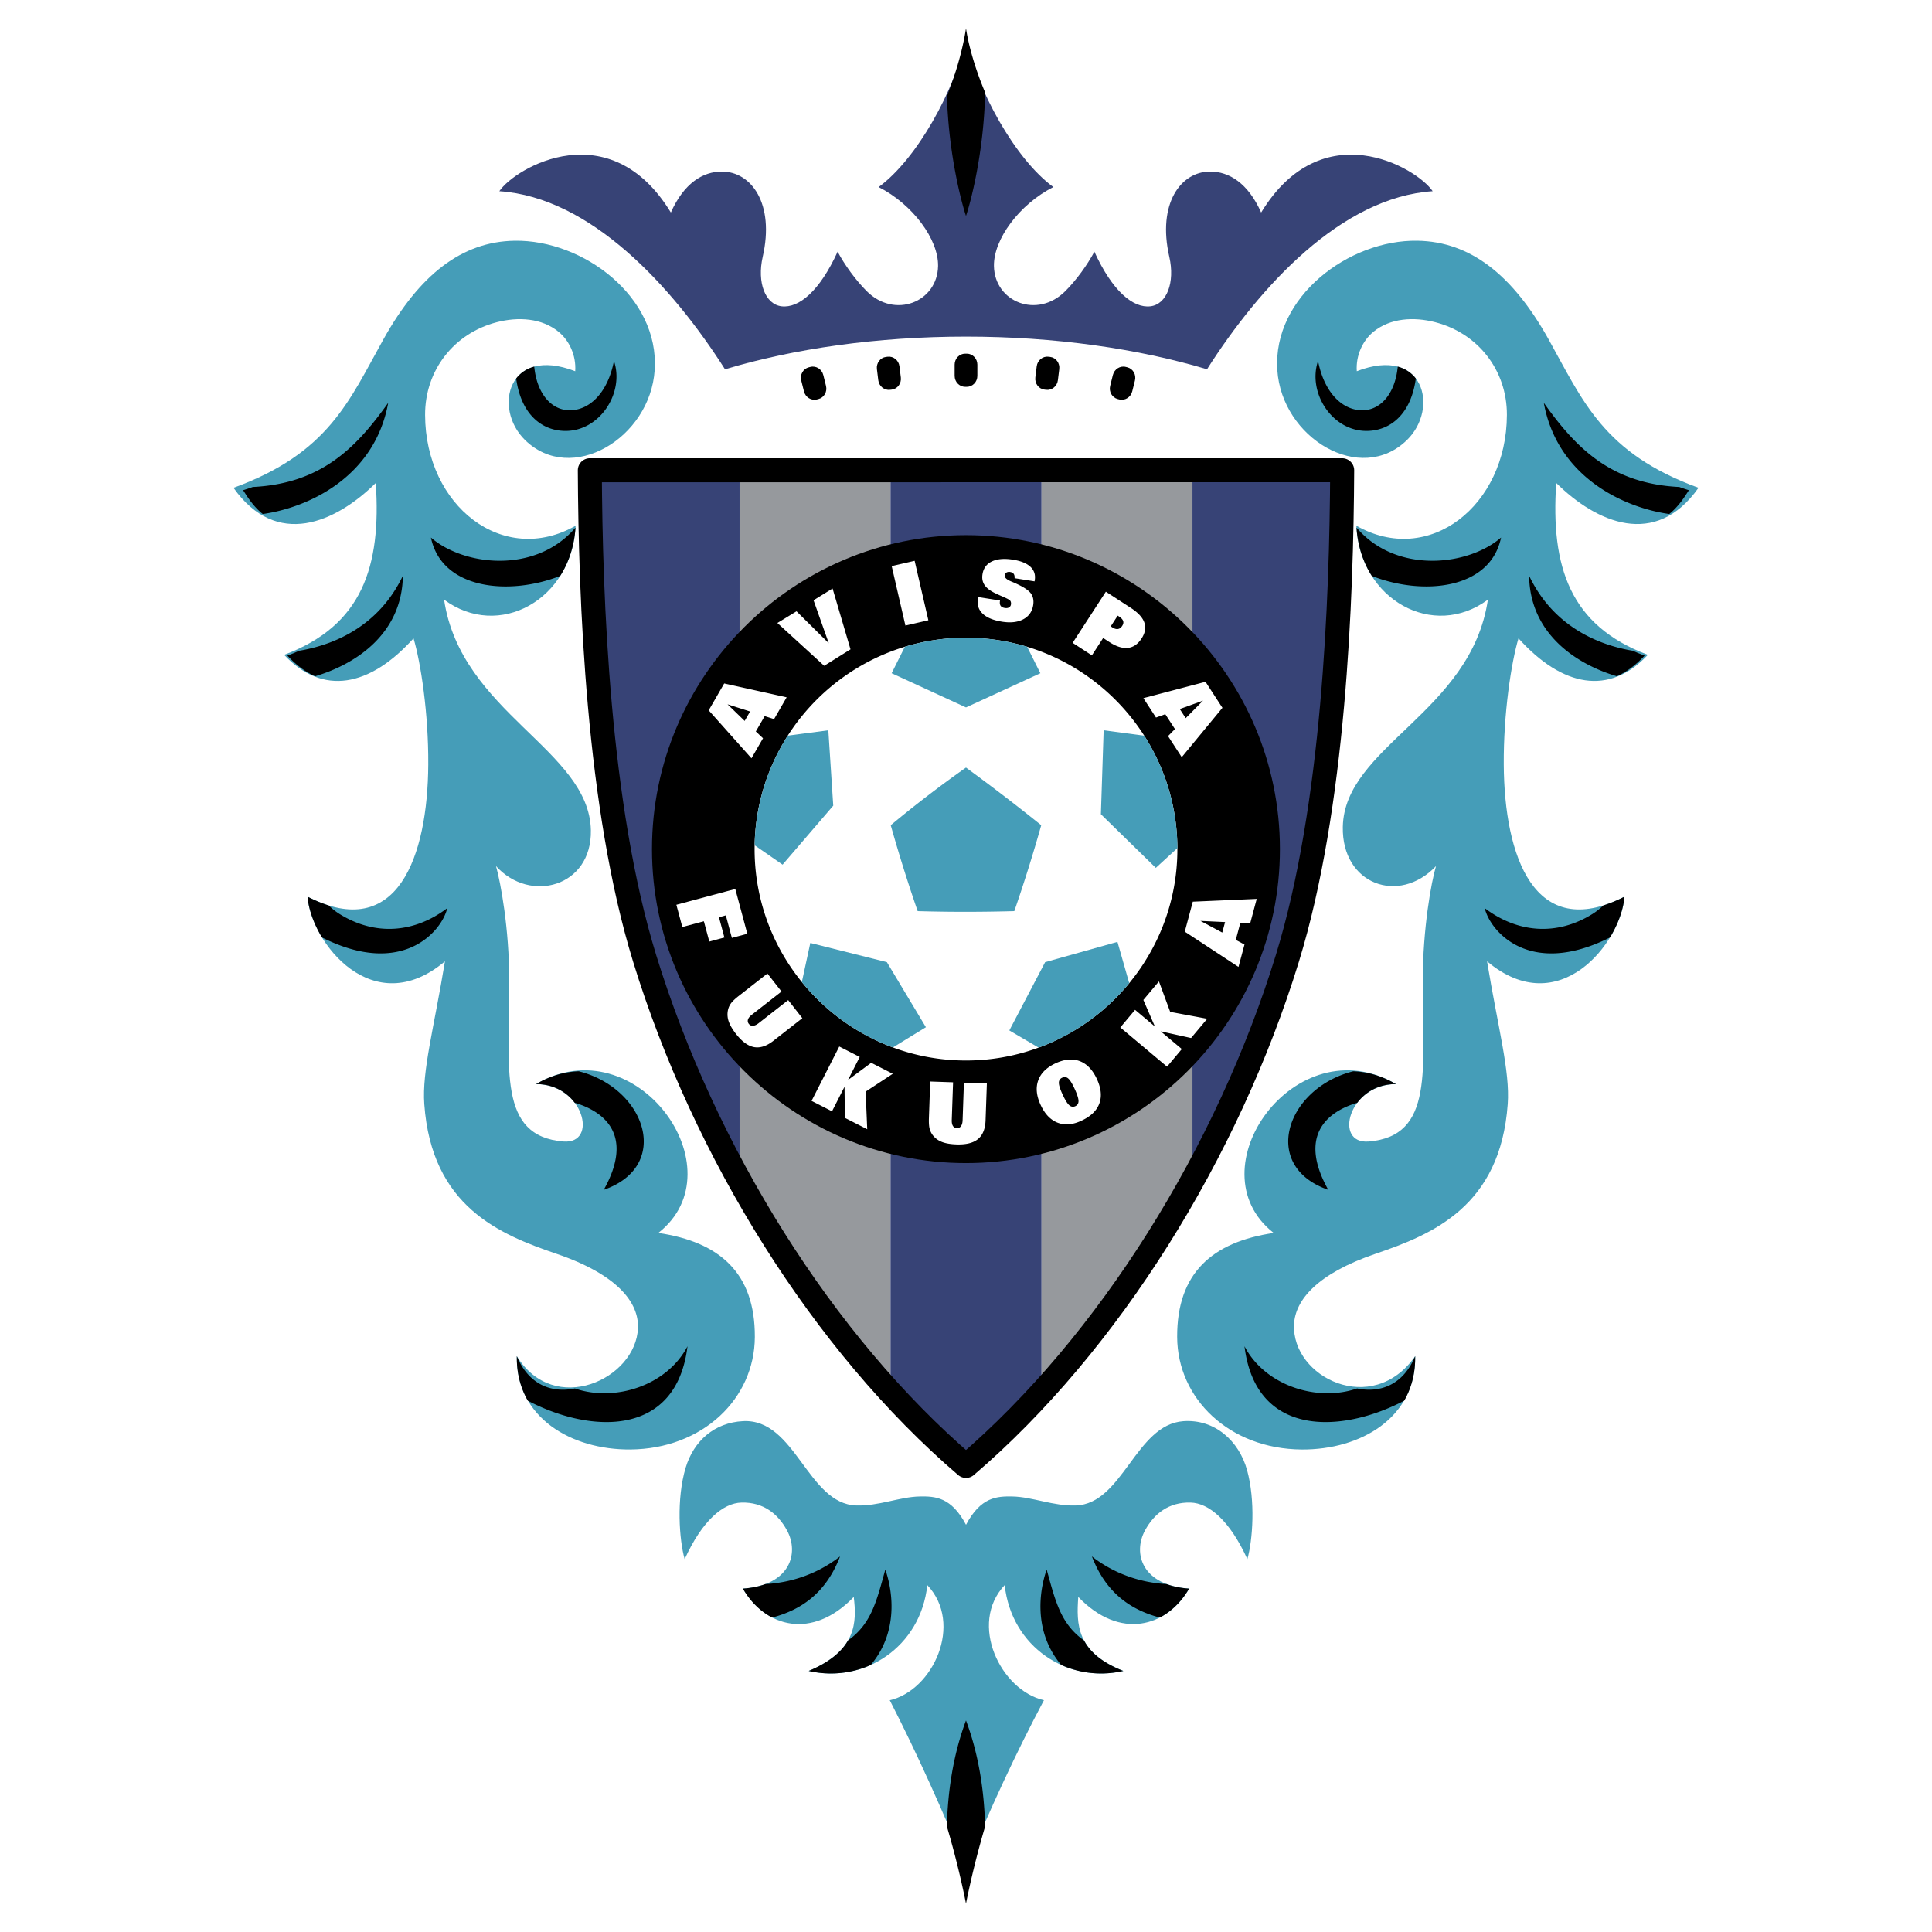
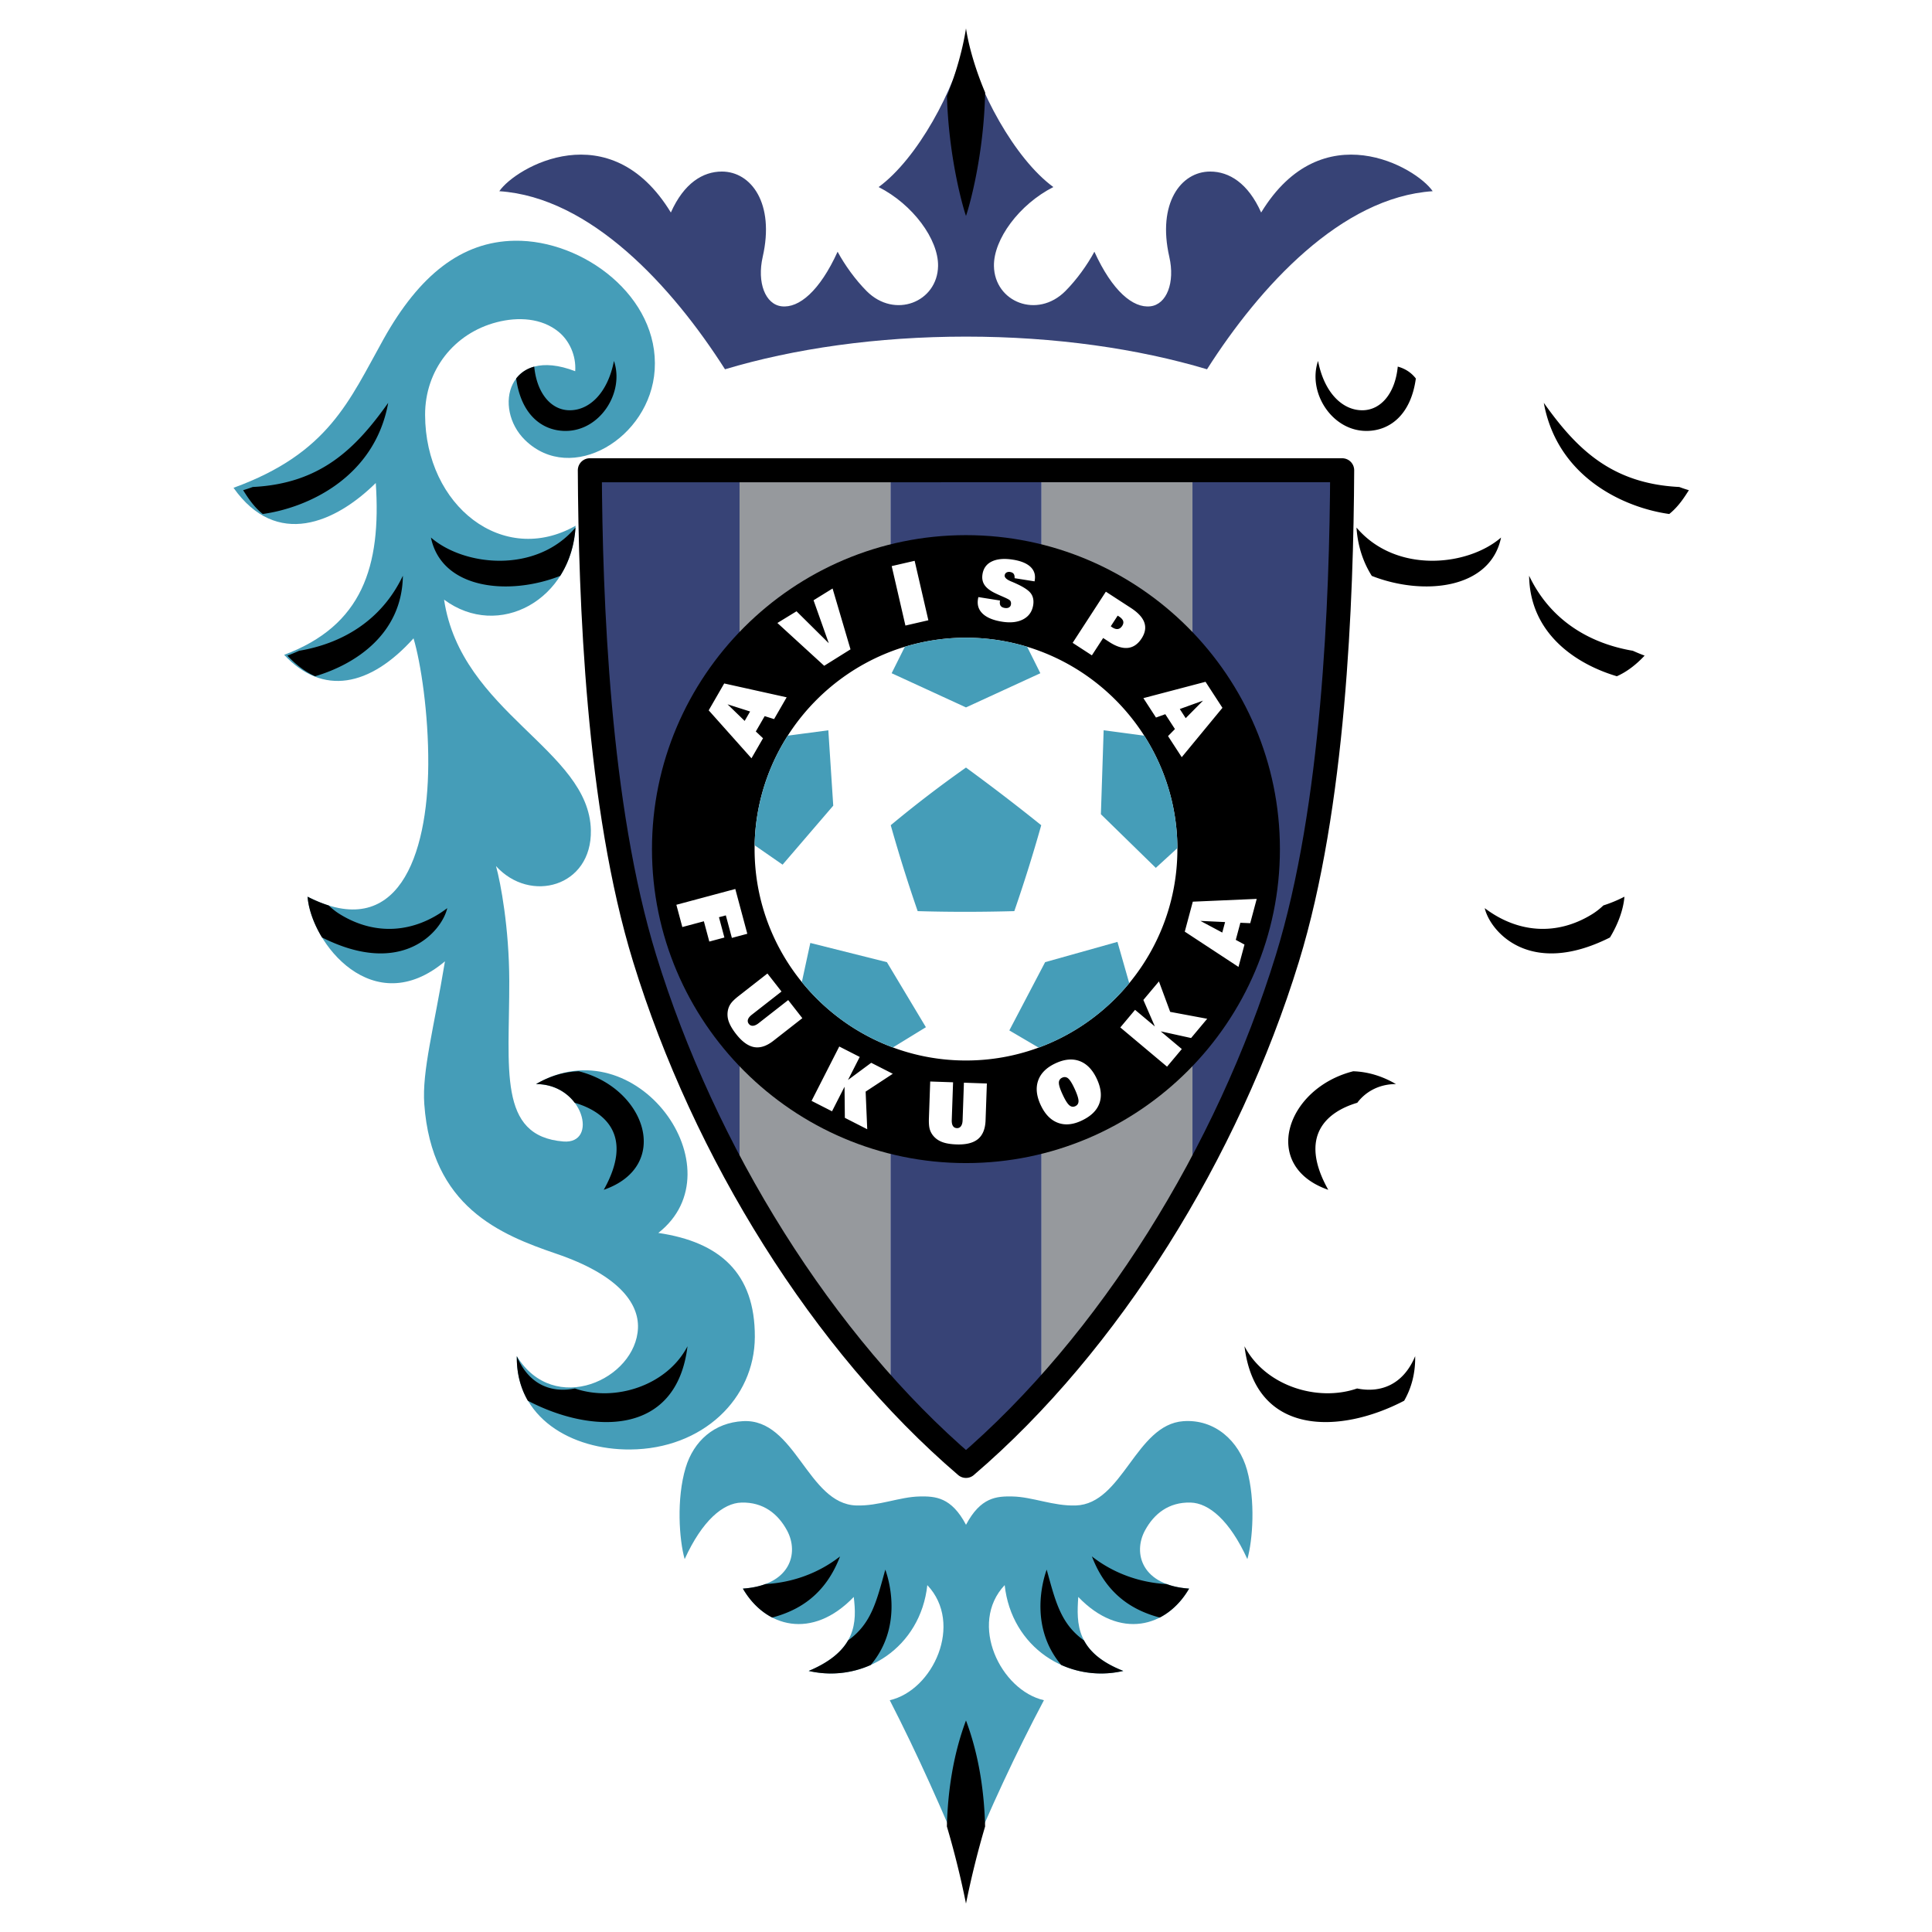
<svg xmlns="http://www.w3.org/2000/svg" width="2500" height="2500" viewBox="0 0 192.756 192.756">
  <path fill-rule="evenodd" clip-rule="evenodd" fill="#fff" d="M0 0h192.756v192.756H0V0z" />
  <path d="M118.971 46.917v70.867c-4.281 7.74-9.391 14.965-15.062 21.16V46.917h15.062zm-30.123 0H73.786v70.867c4.28 7.738 9.39 14.965 15.062 21.16V46.917z" fill-rule="evenodd" clip-rule="evenodd" fill="#96999d" />
  <path d="M118.971 117.783V46.917h14.939c-.066 12.892-.801 33.526-5.469 48.7-2.324 7.553-5.548 15.074-9.47 22.166zm-22.594 28.473a86.741 86.741 0 0 0 7.531-7.312V46.917h-15.06v92.027a87.007 87.007 0 0 0 7.529 7.312zM73.786 46.917h-14.94c.065 12.892.8 33.526 5.469 48.7 2.323 7.553 5.549 15.075 9.471 22.167V46.917z" fill-rule="evenodd" clip-rule="evenodd" fill="#374376" />
  <path d="M96.373 53.391c17.252 0 31.325 14.072 31.325 31.325 0 17.252-14.072 31.325-31.325 31.325s-31.325-14.072-31.325-31.325c-.001-17.253 14.071-31.325 31.325-31.325z" fill-rule="evenodd" clip-rule="evenodd" />
  <path d="M96.377 63.625c11.617 0 21.091 9.474 21.091 21.091 0 11.616-9.475 21.09-21.091 21.09-11.616 0-21.091-9.475-21.091-21.09.001-11.617 9.475-21.091 21.091-21.091zM74.838 70.987l-2.251-.717 1.708 1.656.543-.939zm.136 4.668l-4.267-4.785 1.547-2.681 6.231 1.382-1.254 2.173-.939-.295-.884 1.53.719.677-1.153 1.999zm9.881-10.87l-2.625 1.641-4.669-4.271 1.908-1.167 3.218 3.187-1.519-4.286 1.898-1.174 1.789 6.07zm6.399-8.833l1.369 5.932-2.289.528-1.369-5.932 2.289-.528zm6.361 3.62l2.158.342-.008.048c-.031.205-.01.364.068.478.08.113.217.186.412.217.172.027.311.009.42-.053a.392.392 0 0 0 .197-.297.544.544 0 0 0-.016-.264.37.37 0 0 0-.137-.186c-.107-.076-.332-.187-.676-.337a16.086 16.086 0 0 1-.816-.372c-.479-.24-.814-.509-1.004-.807-.191-.297-.254-.646-.189-1.05.094-.597.406-1.024.939-1.277.533-.254 1.232-.313 2.1-.176.789.125 1.371.363 1.744.713.371.352.516.792.432 1.325l-.02.126-1.994-.316c.014-.185-.018-.328-.088-.428-.072-.101-.191-.164-.357-.19a.523.523 0 0 0-.365.055.37.37 0 0 0-.176.269c-.035.22.182.427.65.621.17.07.307.127.406.175.779.346 1.291.676 1.535.991.242.317.326.714.252 1.191-.104.644-.432 1.116-.988 1.413-.555.298-1.26.379-2.115.244-.867-.137-1.51-.4-1.924-.787-.416-.389-.578-.874-.484-1.455.008-.057.016-.1.021-.132.008-.029.015-.057.023-.081zm13.897 1.85l-.689 1.062c.018.015.035.03.059.046.021.016.055.037.092.062.209.136.395.189.561.164.166-.025.309-.129.428-.315.113-.175.143-.339.09-.494-.055-.152-.195-.304-.424-.451l-.117-.074zm-4.494 2.715l3.314-5.105 2.482 1.612c.727.472 1.18.96 1.355 1.467.178.505.086 1.036-.277 1.595-.367.563-.82.874-1.361.934-.543.059-1.158-.134-1.842-.579l-.627-.407-1.125 1.731-1.919-1.248zm11.279 7.514l1.729-1.748-2.318.838.589.91zm-4.221-1.998l6.199-1.629 1.688 2.596-4.061 4.925-1.367-2.104.689-.703-.963-1.481-.928.333-1.257-1.937zM70.768 93.94l-.543-2.024-2.149.575-.595-2.221 5.88-1.576 1.198 4.469-1.54.412-.602-2.248-.686.184.542 2.025-1.505.404zm5.798 3.187l1.406 1.797-2.967 2.318c-.203.158-.33.316-.379.471a.458.458 0 0 0 .089.443.459.459 0 0 0 .411.186c.169-.014.352-.096.546-.246l2.966-2.318 1.411 1.805-2.891 2.26c-.676.527-1.317.736-1.921.627-.605-.111-1.206-.547-1.803-1.311-.343-.441-.581-.842-.712-1.201a2.11 2.11 0 0 1-.116-1.059c.043-.277.137-.523.284-.74.145-.219.408-.477.787-.773l2.889-2.259zm4.404 12.707l2.764-5.424 2.041 1.041-1.171 2.299 2.318-1.715 2.152 1.096-2.709 1.779.159 3.754-2.232-1.137-.033-3.102-1.248 2.449-2.041-1.04zm11.837-1.932l2.281.078-.131 3.764c-.009.256.03.455.117.592.088.139.22.211.396.217a.451.451 0 0 0 .406-.195c.1-.137.154-.33.163-.576l.131-3.762 2.29.08-.129 3.666c-.029.857-.281 1.482-.754 1.875-.475.393-1.195.572-2.164.537-.558-.02-1.018-.094-1.378-.225s-.655-.328-.886-.592a1.826 1.826 0 0 1-.385-.693c-.074-.252-.103-.619-.086-1.1l.129-3.666zm15.091 3.91c-.873.408-1.664.475-2.373.201-.707-.271-1.271-.857-1.693-1.758-.426-.914-.51-1.73-.252-2.455.256-.723.832-1.295 1.73-1.713.893-.416 1.697-.49 2.412-.221.713.27 1.283.861 1.707 1.77.43.924.516 1.742.254 2.455-.259.716-.855 1.288-1.785 1.721zm-1.927-4.289a.528.528 0 0 0-.326.525c.002.244.133.645.393 1.197.242.52.457.861.643 1.023.188.164.389.195.607.094.221-.104.326-.285.316-.543-.012-.262-.146-.672-.41-1.236-.238-.51-.445-.838-.623-.988a.528.528 0 0 0-.6-.072zm10.465-1.103l-4.662-3.912 1.471-1.756 1.977 1.658-1.148-2.645 1.553-1.85 1.123 3.039 3.693.689-1.609 1.92-3.029-.666 2.105 1.766-1.474 1.757zm5.791-14.425l-2.457-.115 2.176 1.163.281-1.048zm1.337 4.474l-5.359-3.518.801-2.99 6.377-.278-.648 2.424-.984-.042-.457 1.707.869.467-.599 2.23z" fill-rule="evenodd" clip-rule="evenodd" fill="#fff" />
  <path d="M96.377 146.256c14.292-12.227 26.125-31.334 32.064-50.639 4.668-15.174 5.402-35.809 5.469-48.7m0 0H58.846m0 0c.065 12.892.8 33.526 5.469 48.7 5.939 19.305 17.771 38.413 32.062 50.639" fill="none" stroke="#000" stroke-width="2.395" stroke-linecap="round" stroke-linejoin="round" stroke-miterlimit="2.613" />
  <path d="M96.377 63.625c2.121 0 4.167.316 6.101.903l1.318 2.64-7.419 3.411-7.418-3.411 1.318-2.64a20.961 20.961 0 0 1 6.1-.903zm17.785 9.773a20.97 20.97 0 0 1 3.307 11.218l-2.154 1.972-5.479-5.353.275-8.375 4.051.538zm-1.498 24.694a21.203 21.203 0 0 1-9.039 6.43l-2.924-1.717 3.572-6.811 7.215-2.023 1.176 4.121zm-23.578 6.412A21.211 21.211 0 0 1 80 97.979l.845-3.901 7.641 1.917 3.892 6.49-3.292 2.019zM75.292 84.335a20.95 20.95 0 0 1 3.303-10.938l4.048-.538.49 7.523-5.054 5.885-2.787-1.932zm21.085-7.755a204.396 204.396 0 0 1 7.507 5.752 153.484 153.484 0 0 1-2.686 8.572c-3.346.091-6.56.091-9.642 0a154.075 154.075 0 0 1-2.687-8.572 117.103 117.103 0 0 1 7.508-5.752z" fill-rule="evenodd" clip-rule="evenodd" fill="#459db8" />
  <path d="M72.333 36.843a68.122 68.122 0 0 1 3.536 6.246c5.585-1.735 12.734-2.779 20.508-2.779 7.978 0 14.917.992 20.564 2.809a67.648 67.648 0 0 1 3.523-6.255c-6.949-2.134-15.008-3.279-24.087-3.279-8.897-.001-17.177 1.203-24.044 3.258z" fill-rule="evenodd" clip-rule="evenodd" fill="#fff" />
-   <path d="M112.48 36.647l-.164-.041c-.561-.14-1.137.224-1.283.807l-.271 1.087c-.145.583.195 1.174.754 1.314l.164.041c.561.14 1.137-.224 1.283-.807l.271-1.087c.145-.584-.195-1.174-.754-1.314zm-7.705-1.037l-.168-.021c-.572-.07-1.1.36-1.174.957l-.137 1.112c-.072.597.336 1.143.908 1.213l.168.021c.572.07 1.102-.36 1.174-.957l.137-1.112c.075-.597-.333-1.142-.908-1.213zm-24.082 1.037l.164-.041c.56-.14 1.137.224 1.282.807l.271 1.087c.145.583-.193 1.174-.753 1.314l-.165.041c-.56.14-1.136-.224-1.281-.807l-.271-1.087c-.146-.584.193-1.174.753-1.314zm7.704-1.037l.168-.02c.572-.07 1.101.36 1.174.957l.137 1.112c.074.597-.335 1.143-.907 1.213l-.169.02c-.572.07-1.101-.36-1.174-.957l-.137-1.112c-.073-.597.336-1.143.908-1.213zm7.896-.325h.169c.577 0 1.049.492 1.049 1.093V37.5c0 .601-.473 1.092-1.049 1.092h-.169c-.577 0-1.049-.492-1.049-1.092v-1.122c.001-.601.472-1.093 1.049-1.093z" fill-rule="evenodd" clip-rule="evenodd" />
  <path d="M96.377 33.584c-8.897 0-17.178 1.203-24.044 3.259-5.277-8.282-13.406-17.163-22.517-17.767 1.625-2.387 11.04-7.843 17.115 2.126 1.31-2.938 3.202-4.085 5.086-4.086 2.938-.001 5.291 3.19 4.079 8.506-.585 2.566.253 4.752 1.89 4.939 1.724.198 3.795-1.52 5.582-5.447.719 1.332 1.768 2.793 2.892 3.923 2.802 2.818 7.068 1.1 7.131-2.495.046-2.656-2.516-6.146-5.929-7.88 3.863-2.824 7.604-9.727 8.716-14.788 1.113 5.06 4.855 11.964 8.716 14.787-3.412 1.734-5.975 5.224-5.928 7.88.062 3.595 4.328 5.313 7.131 2.495 1.123-1.129 2.172-2.591 2.891-3.922 1.789 3.927 3.859 5.645 5.582 5.447 1.637-.188 2.477-2.373 1.891-4.94-1.211-5.315 1.143-8.507 4.08-8.505 1.883.001 3.775 1.148 5.084 4.086 6.076-9.969 15.49-4.513 17.115-2.126-9.111.604-17.24 9.484-22.516 17.767-6.867-2.055-15.149-3.259-24.047-3.259z" fill-rule="evenodd" clip-rule="evenodd" fill="#374376" />
-   <path d="M96.377 186.303c-2.338-5.656-4.818-11.242-7.606-16.672 4.318-.982 7.386-7.627 3.748-11.484-.672 6.191-6.278 9.84-11.834 8.562 4.818-2.018 4.791-4.91 4.494-7.381-4.153 4.328-8.828 3.027-11.06-.832 4.717-.322 5.637-3.521 4.403-5.803-.903-1.67-2.377-2.838-4.546-2.781-1.822.047-3.902 1.77-5.667 5.641-.547-1.926-.835-6.016.099-9.121.805-2.676 2.868-4.496 5.726-4.645 5.231-.275 6.43 8.26 11.296 8.414 2.25.072 4.321-.861 6.328-.898 1.561-.029 3.158.059 4.621 2.826 1.464-2.768 3.06-2.855 4.623-2.826 2.006.037 4.078.971 6.328.898 4.686-.148 5.971-8.068 10.73-8.41 3.145-.225 5.549 1.975 6.354 4.859.857 3.076.57 7.021.035 8.902-1.764-3.871-3.844-5.594-5.666-5.641-2.17-.057-3.643 1.111-4.547 2.781-1.234 2.281-.314 5.48 4.402 5.803-2.232 3.859-6.906 5.16-11.059.832-.188 2.689-.215 5.529 4.492 7.381-5.555 1.277-11.162-2.371-11.834-8.562-3.634 3.857-.404 10.502 3.916 11.484-2.823 5.325-5.401 10.897-7.776 16.673zm-44.813-50.996c3.72 6.059 11.9 2.305 12.087-2.82.091-2.502-2.001-5.307-8.132-7.396-5.649-1.926-12.457-4.697-13.188-14.941-.235-3.291.958-7.537 2.062-14.237-7.165 6.026-13.345-1.827-13.707-6.449 9.003 4.602 11.983-4.058 12.042-13.172.032-5.113-.75-10.202-1.47-12.604-4.376 4.862-9.07 5.745-12.907 1.645 7.787-2.91 9.698-8.798 9.141-17.146-4.006 3.96-9.896 6.57-14.194.482 9.491-3.452 11.528-8.667 14.959-14.818 3.583-6.422 7.8-9.751 13.094-9.833 6.84-.106 14.439 5.604 13.968 12.889-.442 6.826-8.317 11.512-12.937 6.996-3.237-3.165-1.696-9.455 5.007-6.866.109-1.594-.608-3.075-1.662-3.935-1.686-1.374-4.02-1.509-6.165-.954-4.269 1.104-7.162 4.792-7.15 9.247.025 9.084 7.788 15.167 15.017 11.057-.353 7.403-7.68 11.413-13.123 7.375C45.991 71.112 58.79 74.8 58.951 82.833c.113 5.655-6.062 7.336-9.464 3.578.469 1.678 1.31 6.189 1.323 11.449.023 8.768-1.179 15.494 5.397 16.027 3.521.285 2.021-5.729-2.723-5.729 10.007-5.861 20.286 8.518 12.196 14.852 6.104.898 9.657 3.979 9.63 10.381-.026 6.176-5.225 11.172-12.427 11.225-5.881.042-11.427-3.178-11.319-9.309zm89.629 0c-4.264 6.105-12.34 2.119-12.086-3.18.115-2.406 2.291-5.047 8.131-7.037 5.648-1.926 12.455-4.697 13.188-14.941.234-3.291-.957-7.537-2.062-14.237 7.164 6.026 13.346-1.827 13.707-6.449-9.002 4.602-11.984-4.058-12.041-13.172-.033-5.113.748-10.202 1.469-12.604 4.377 4.862 9.07 5.745 12.906 1.645-7.787-2.91-9.697-8.798-9.141-17.146 4.006 3.96 9.896 6.57 14.195.482-9.492-3.452-11.527-8.667-14.959-14.818-3.584-6.422-7.801-9.751-13.096-9.833-6.84-.106-14.438 5.604-13.967 12.889.441 6.826 8.316 11.512 12.938 6.996 3.236-3.165 1.695-9.455-5.008-6.866-.109-1.594.607-3.075 1.662-3.935 1.686-1.374 4.02-1.509 6.164-.954 4.27 1.104 7.162 4.792 7.15 9.247-.025 9.084-7.787 15.167-15.018 11.057.354 7.403 7.68 11.413 13.123 7.375-1.684 11.288-14.314 14.639-14.475 22.672-.115 5.735 5.594 7.814 9.297 3.915-.471 1.587-1.311 6.189-1.324 11.449-.023 8.768 1.178 15.494-5.396 16.027-3.521.285-2.023-5.729 2.723-5.729-10.008-5.861-20.287 8.518-12.197 14.852-6.105.898-9.658 3.979-9.631 10.381.027 6.176 5.225 11.172 12.428 11.225 5.881.04 11.428-3.18 11.32-9.311z" fill-rule="evenodd" clip-rule="evenodd" fill="#459db8" />
+   <path d="M96.377 186.303c-2.338-5.656-4.818-11.242-7.606-16.672 4.318-.982 7.386-7.627 3.748-11.484-.672 6.191-6.278 9.84-11.834 8.562 4.818-2.018 4.791-4.91 4.494-7.381-4.153 4.328-8.828 3.027-11.06-.832 4.717-.322 5.637-3.521 4.403-5.803-.903-1.67-2.377-2.838-4.546-2.781-1.822.047-3.902 1.77-5.667 5.641-.547-1.926-.835-6.016.099-9.121.805-2.676 2.868-4.496 5.726-4.645 5.231-.275 6.43 8.26 11.296 8.414 2.25.072 4.321-.861 6.328-.898 1.561-.029 3.158.059 4.621 2.826 1.464-2.768 3.06-2.855 4.623-2.826 2.006.037 4.078.971 6.328.898 4.686-.148 5.971-8.068 10.73-8.41 3.145-.225 5.549 1.975 6.354 4.859.857 3.076.57 7.021.035 8.902-1.764-3.871-3.844-5.594-5.666-5.641-2.17-.057-3.643 1.111-4.547 2.781-1.234 2.281-.314 5.48 4.402 5.803-2.232 3.859-6.906 5.16-11.059.832-.188 2.689-.215 5.529 4.492 7.381-5.555 1.277-11.162-2.371-11.834-8.562-3.634 3.857-.404 10.502 3.916 11.484-2.823 5.325-5.401 10.897-7.776 16.673zm-44.813-50.996c3.72 6.059 11.9 2.305 12.087-2.82.091-2.502-2.001-5.307-8.132-7.396-5.649-1.926-12.457-4.697-13.188-14.941-.235-3.291.958-7.537 2.062-14.237-7.165 6.026-13.345-1.827-13.707-6.449 9.003 4.602 11.983-4.058 12.042-13.172.032-5.113-.75-10.202-1.47-12.604-4.376 4.862-9.07 5.745-12.907 1.645 7.787-2.91 9.698-8.798 9.141-17.146-4.006 3.96-9.896 6.57-14.194.482 9.491-3.452 11.528-8.667 14.959-14.818 3.583-6.422 7.8-9.751 13.094-9.833 6.84-.106 14.439 5.604 13.968 12.889-.442 6.826-8.317 11.512-12.937 6.996-3.237-3.165-1.696-9.455 5.007-6.866.109-1.594-.608-3.075-1.662-3.935-1.686-1.374-4.02-1.509-6.165-.954-4.269 1.104-7.162 4.792-7.15 9.247.025 9.084 7.788 15.167 15.017 11.057-.353 7.403-7.68 11.413-13.123 7.375C45.991 71.112 58.79 74.8 58.951 82.833c.113 5.655-6.062 7.336-9.464 3.578.469 1.678 1.31 6.189 1.323 11.449.023 8.768-1.179 15.494 5.397 16.027 3.521.285 2.021-5.729-2.723-5.729 10.007-5.861 20.286 8.518 12.196 14.852 6.104.898 9.657 3.979 9.63 10.381-.026 6.176-5.225 11.172-12.427 11.225-5.881.042-11.427-3.178-11.319-9.309zm89.629 0z" fill-rule="evenodd" clip-rule="evenodd" fill="#459db8" />
  <path d="M96.377 2.834c-.31 2.006-.969 4.405-1.9 6.751.175 5.987 1.514 10.841 1.9 11.96.395-1.141 1.779-6.167 1.91-12.317-.939-2.23-1.615-4.489-1.91-6.394zM96.377 189.922a89.044 89.044 0 0 0-1.906-7.695c.085-3.428.604-7.098 1.906-10.576 1.304 3.479 1.822 7.148 1.908 10.576a89.775 89.775 0 0 0-1.908 7.695zm-9.5-23.809a9.735 9.735 0 0 1-6.192.596c2.111-.885 3.292-1.936 3.928-3.047 2.335-1.666 2.848-3.934 3.714-7.061.501 1.389 1.633 5.85-1.45 9.512zm-9.833-4.73c-1.172-.605-2.184-1.605-2.926-2.887.874-.061 1.617-.219 2.24-.451 2.644-.143 5.268-1.053 7.453-2.76-1.449 3.793-4.046 5.377-6.767 6.098zm39.354-3.338c.623.234 1.365.391 2.238.451-.74 1.281-1.754 2.281-2.926 2.887-2.721-.721-5.318-2.305-6.77-6.098 2.187 1.709 4.814 2.617 7.458 2.76zm-8.248 5.623c.611 1.146 1.773 2.197 3.92 3.041a9.731 9.731 0 0 1-6.195-.598c-3.082-3.662-1.947-8.121-1.447-9.51.867 3.131 1.381 5.401 3.722 7.067zM51.564 135.307c1.207 2.902 3.515 3.688 5.794 3.221 3.973 1.375 9.185-.271 11.234-4.211-1.097 9.053-9.586 8.752-15.93 5.434-.724-1.263-1.128-2.747-1.098-4.444zM32.129 93.532c-.834-1.37-1.347-2.835-1.443-4.069.741.378 1.44.666 2.102.872.337.322.699.611 1.094.857 3.575 2.223 7.488 1.88 10.741-.586-.523 2.278-4.447 6.976-12.494 2.926zM31.44 67.47c-.948-.42-1.873-1.102-2.769-2.059.408-.152.798-.313 1.173-.483 4.16-.702 8.174-2.913 10.351-7.488-.075 5.777-4.676 8.82-8.755 10.03zm-5.224-16.188c-.947-.753-1.55-1.739-1.959-2.375.326-.096.645-.202.957-.32 6.794-.335 10.288-3.853 13.518-8.397-1.359 7.484-8.081 10.475-12.516 11.092zm25.283-13.519c.421-.551 1.02-.974 1.802-1.187.257 2.65 1.652 4.276 3.405 4.353 2.01.088 3.913-1.642 4.548-4.917 1.071 3.147-1.394 7.023-4.882 6.982-2.291-.026-4.384-1.619-4.873-5.231zm5.918 14.873c-.119 1.85-.674 3.482-1.527 4.822-5.109 2.007-11.824 1.355-12.896-3.827 3.318 2.87 10.49 3.636 14.423-.995zm-.077 57.387c-.775-1.031-2.091-1.865-3.856-1.865 1.433-.838 2.872-1.232 4.261-1.277 6.697 1.693 9.294 9.465 2.491 11.828 3.035-5.42.102-7.797-2.896-8.686zM141.191 135.307c-1.207 2.902-3.514 3.688-5.793 3.221-3.973 1.375-9.186-.271-11.234-4.211 1.098 9.053 9.586 8.752 15.93 5.434.724-1.263 1.129-2.747 1.097-4.444zm19.436-41.775c.834-1.37 1.346-2.835 1.443-4.069a13.42 13.42 0 0 1-2.102.872 6.796 6.796 0 0 1-1.094.857c-3.574 2.223-7.488 1.88-10.742-.586.524 2.278 4.448 6.976 12.495 2.926zm.687-26.062c.949-.42 1.873-1.102 2.77-2.059a17.869 17.869 0 0 1-1.172-.483c-4.16-.702-8.176-2.913-10.352-7.488.077 5.777 4.678 8.82 8.754 10.03zm5.227-16.188c.945-.753 1.549-1.739 1.959-2.375a13.418 13.418 0 0 1-.957-.32c-6.795-.335-10.289-3.853-13.518-8.397 1.358 7.484 8.08 10.475 12.516 11.092zm-25.283-13.519c-.422-.551-1.021-.974-1.803-1.187-.256 2.65-1.652 4.276-3.404 4.353-2.01.088-3.912-1.642-4.549-4.917-1.07 3.147 1.395 7.023 4.883 6.982 2.291-.026 4.383-1.619 4.873-5.231zm-5.92 14.873c.119 1.85.676 3.482 1.527 4.822 5.109 2.007 11.824 1.355 12.896-3.827-3.318 2.87-10.488 3.636-14.423-.995zm.078 57.387c.773-1.031 2.09-1.865 3.857-1.865-1.434-.838-2.873-1.232-4.262-1.277-6.697 1.693-9.295 9.465-2.49 11.828-3.037-5.42-.103-7.797 2.895-8.686z" fill-rule="evenodd" clip-rule="evenodd" />
</svg>